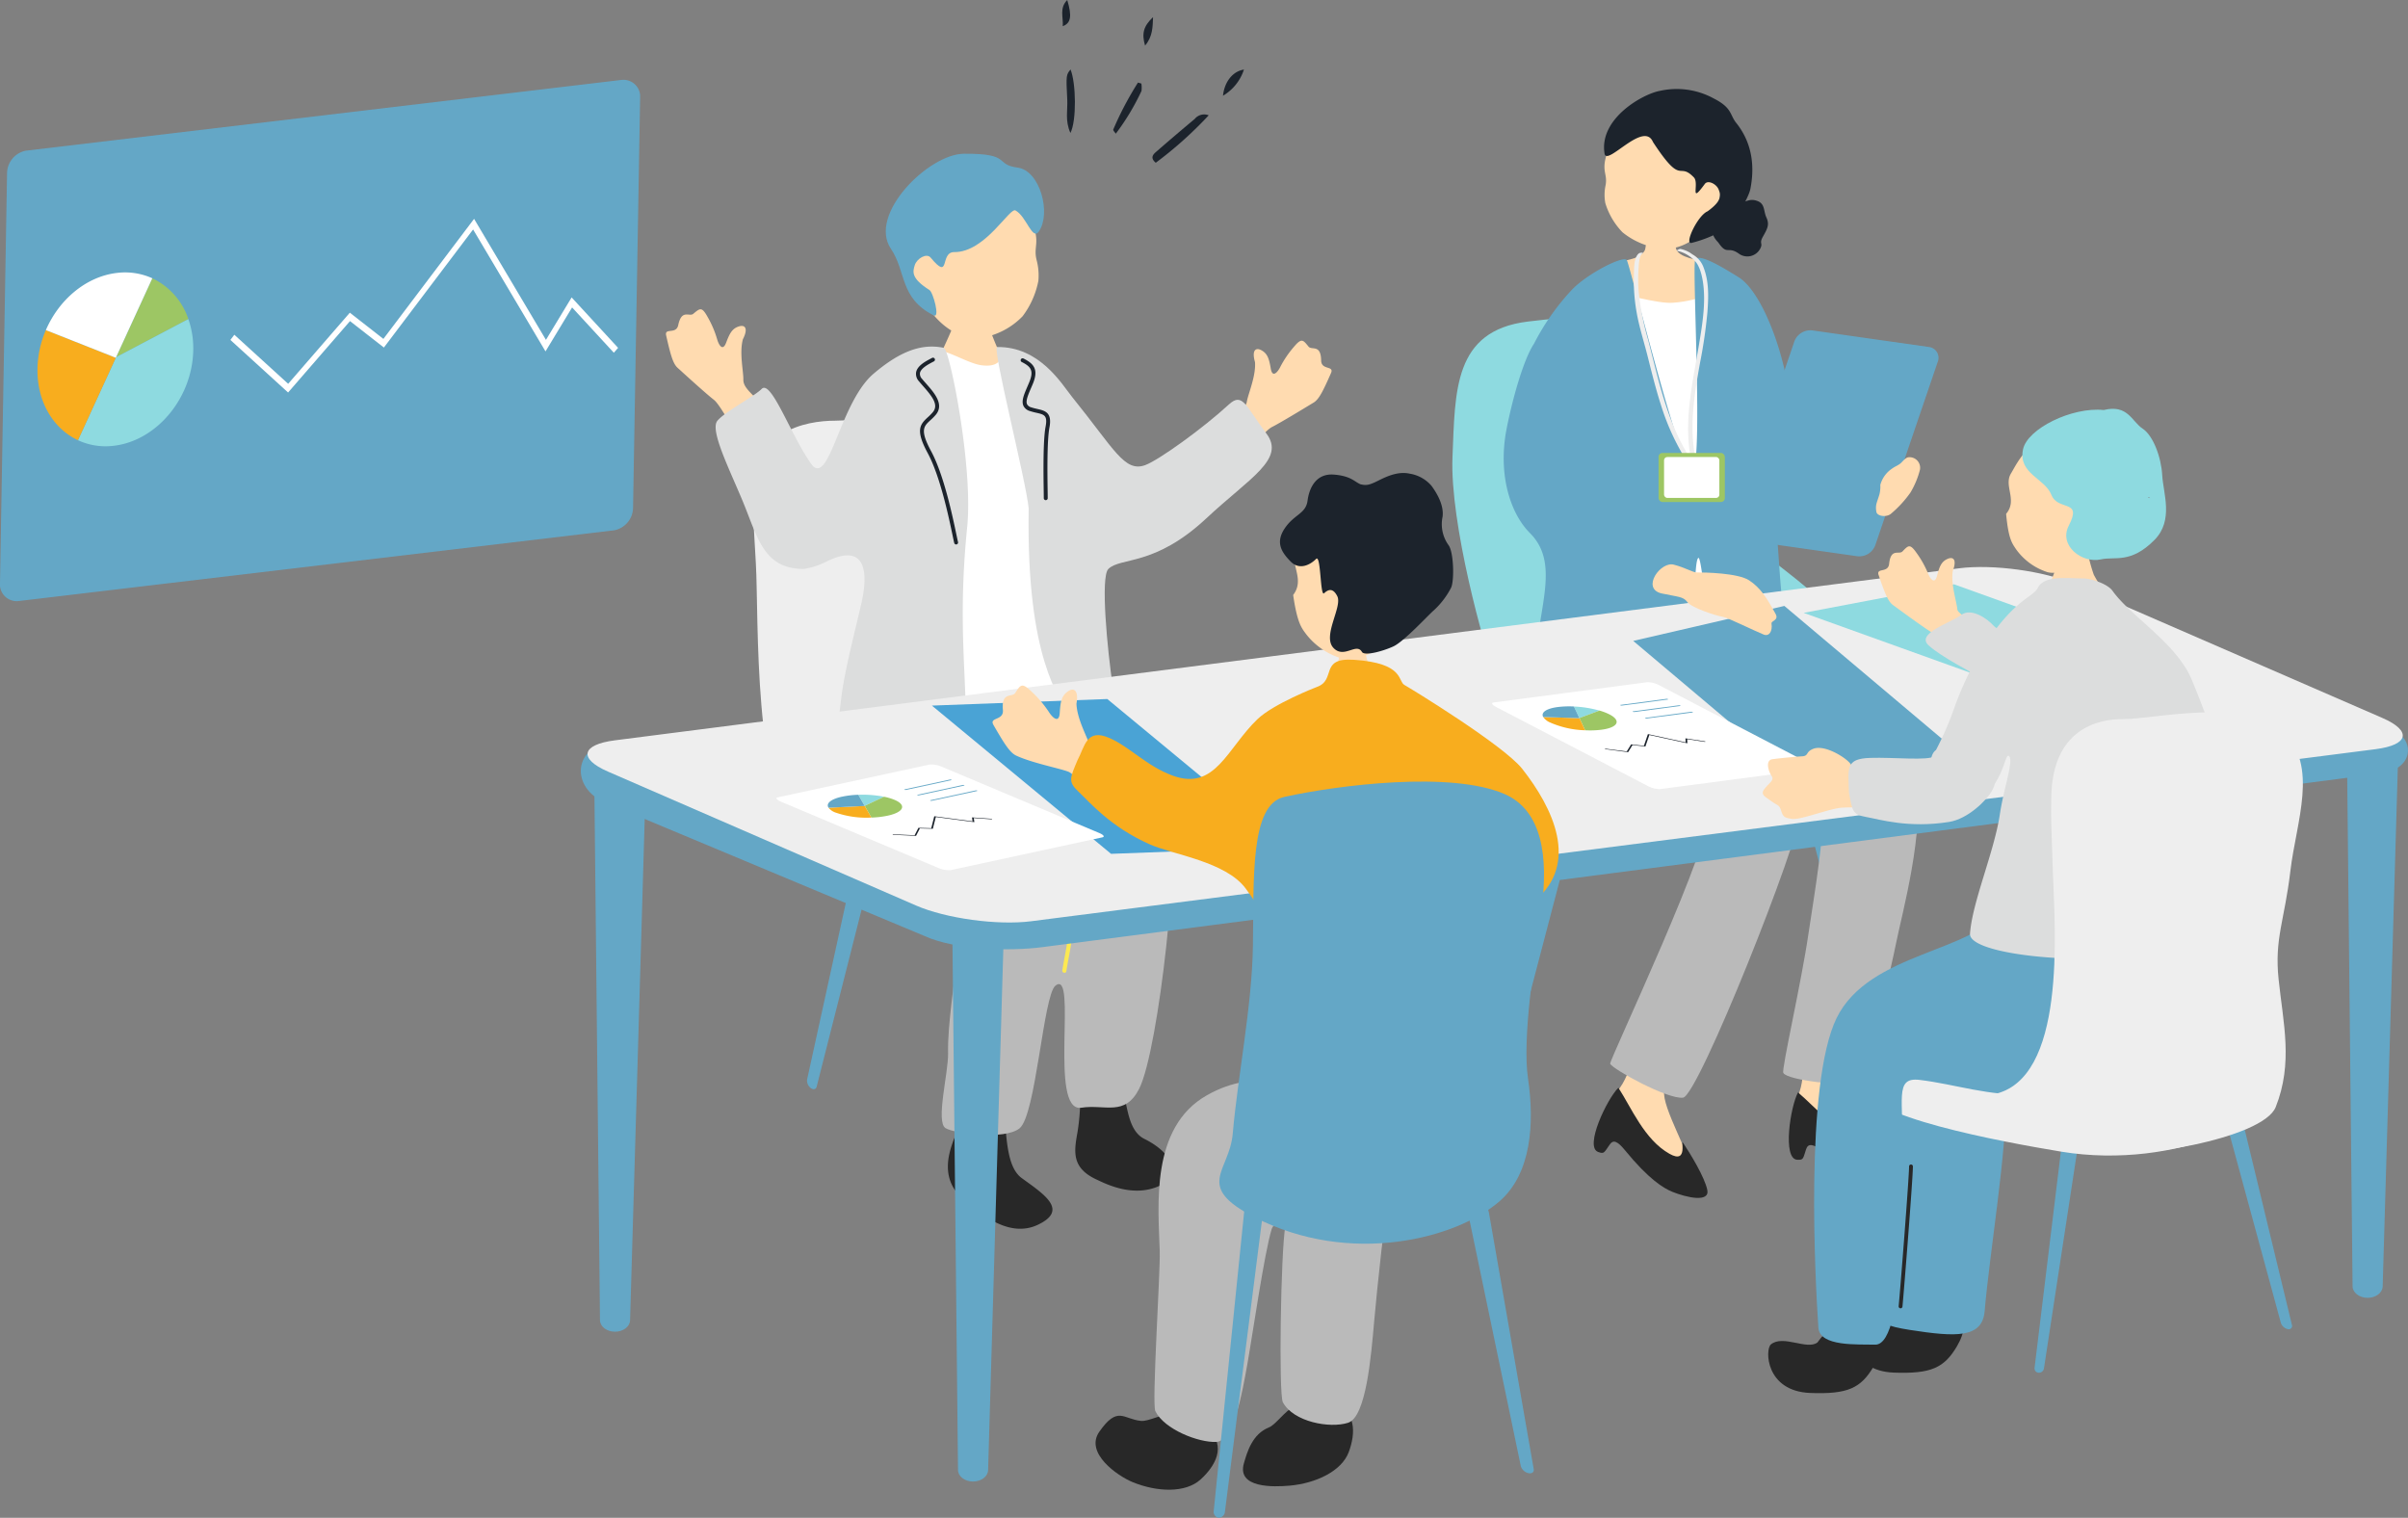
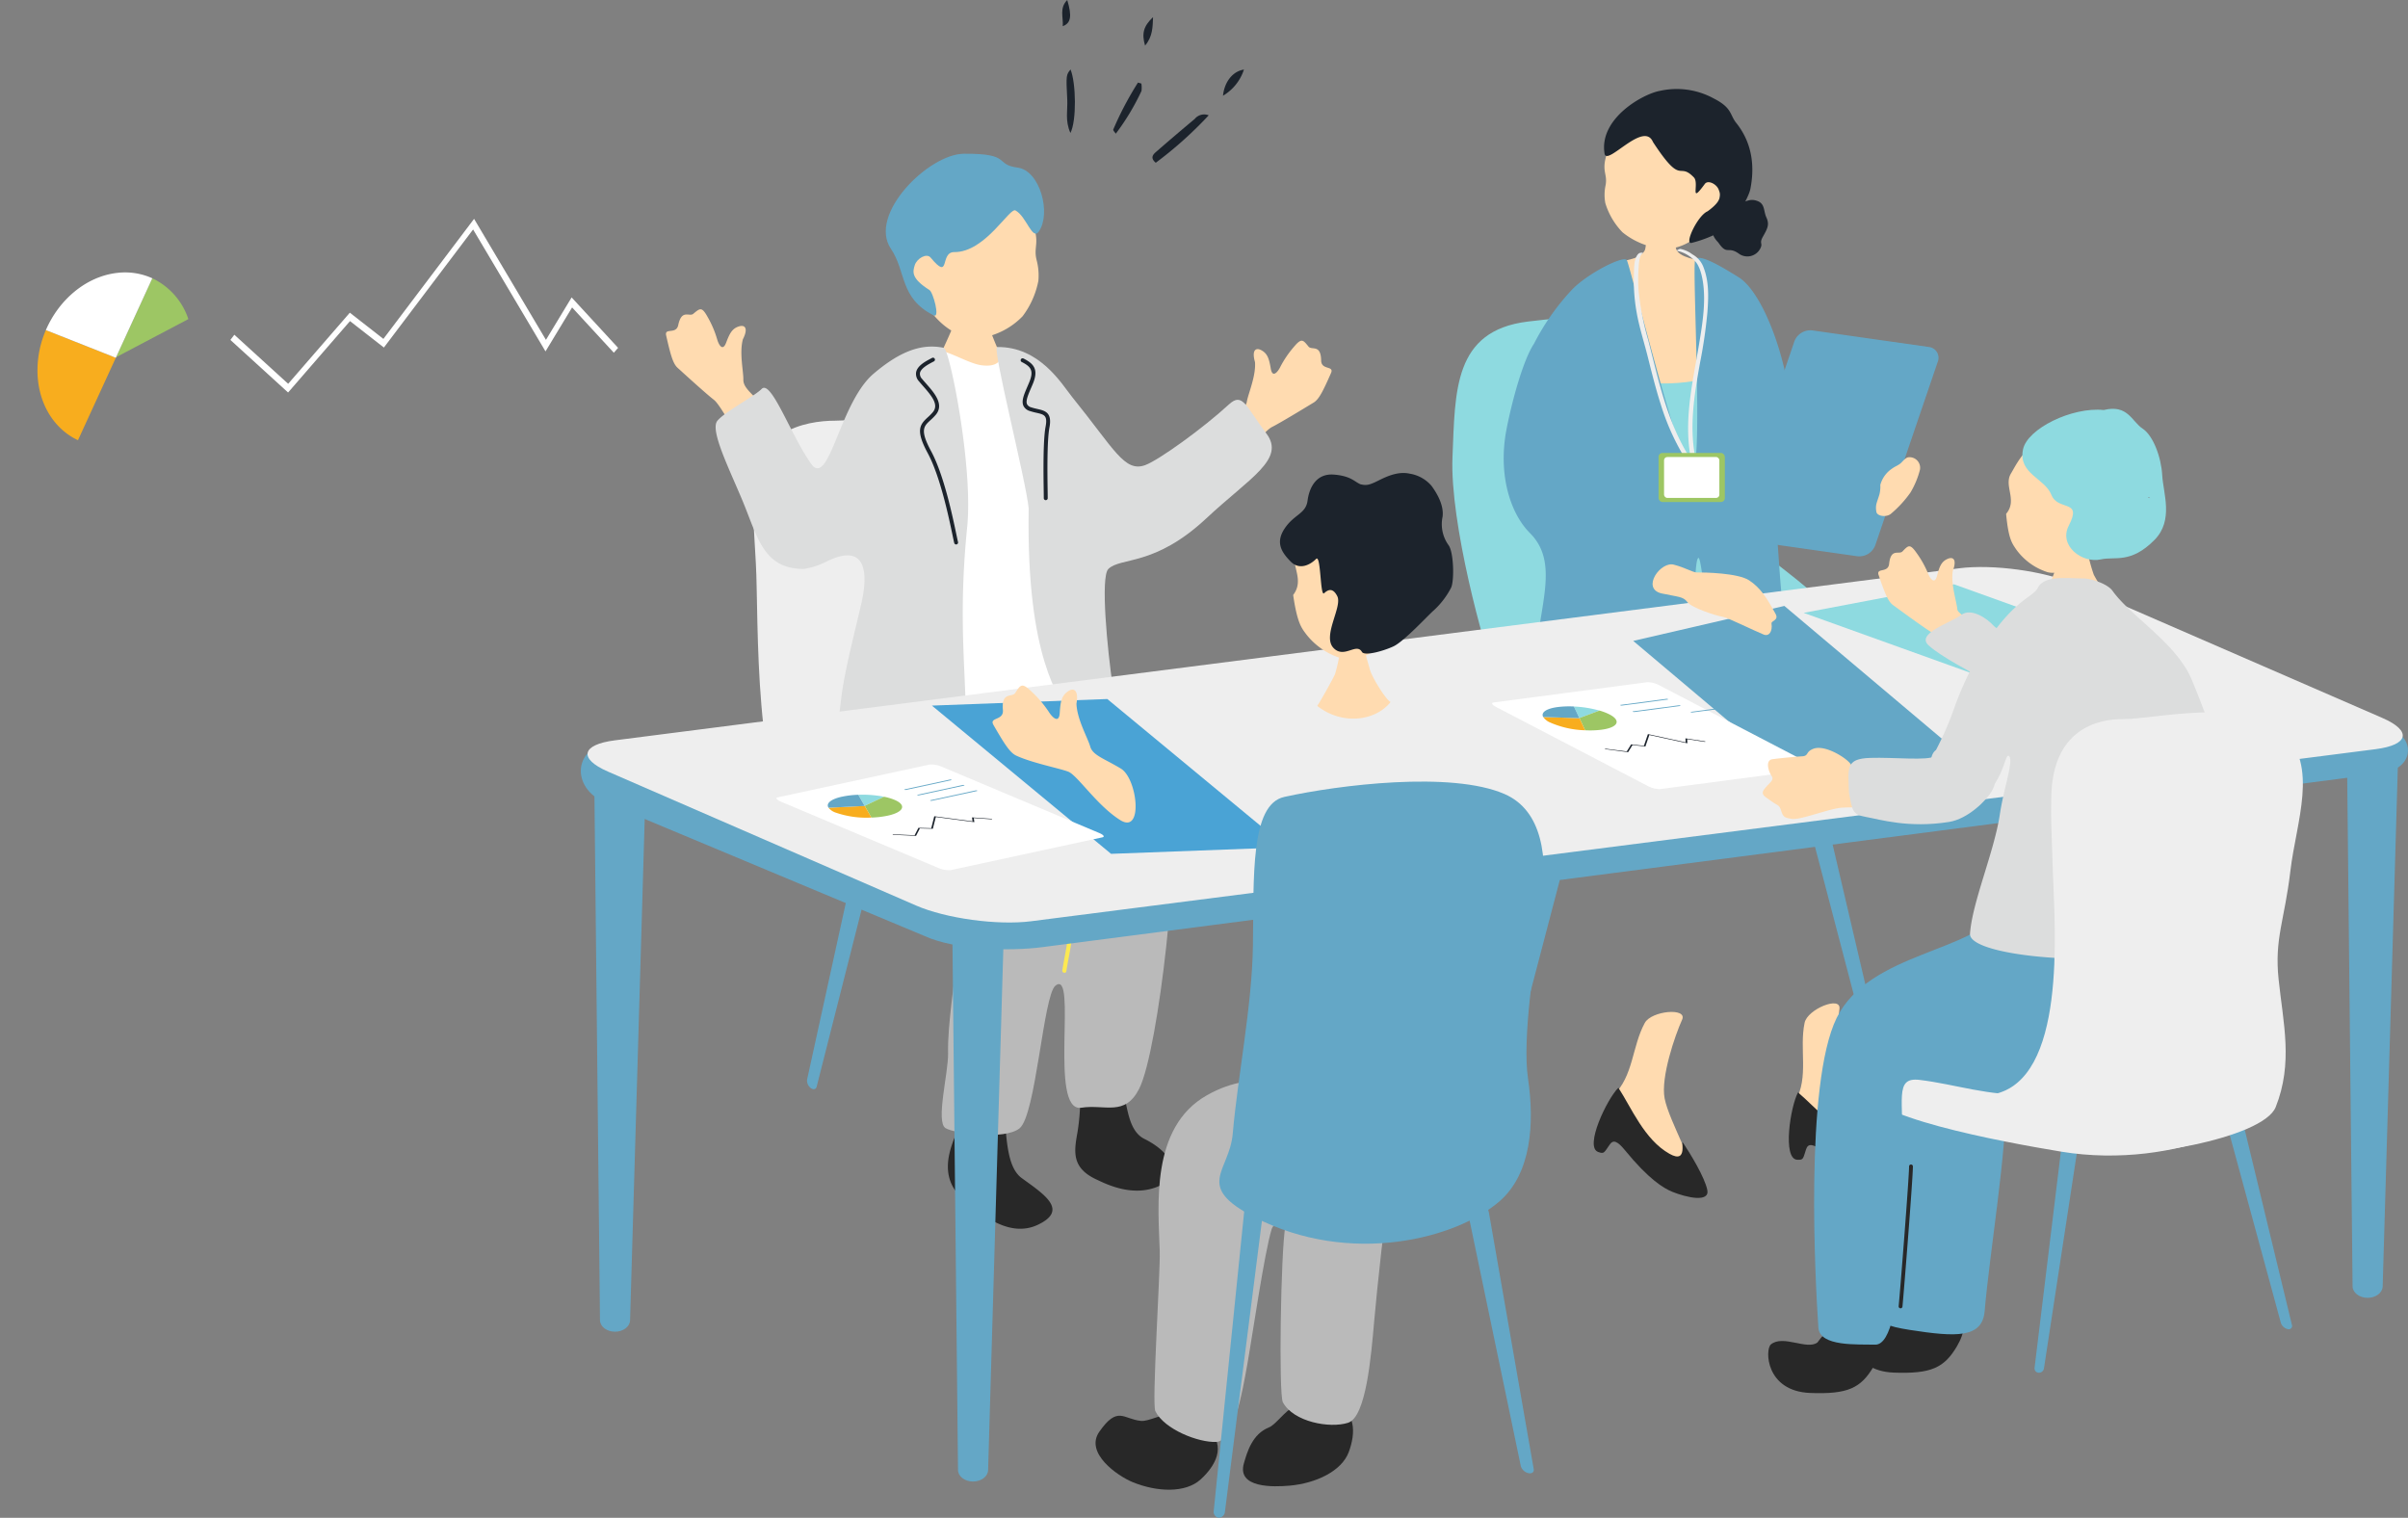
<svg xmlns="http://www.w3.org/2000/svg" width="480.921" height="303.134" viewBox="0 0 480.921 303.134">
  <rect x="0" y="0" width="480.921" height="303.134" fill="#808080" stroke="none" />
  <defs>
    <clipPath id="clip-path">
      <rect id="長方形_30846" data-name="長方形 30846" width="127.842" height="104.143" transform="translate(0 0)" fill="none" />
    </clipPath>
    <clipPath id="clip-path-2">
      <rect id="長方形_30851" data-name="長方形 30851" width="364.921" height="303.134" fill="none" />
    </clipPath>
  </defs>
  <g id="グループ_69930" data-name="グループ 69930" transform="translate(-910 -6000.448)">
    <g id="グループ_69768" data-name="グループ 69768" transform="translate(910 6016.377)">
      <g id="グループ_69767" data-name="グループ 69767" clip-path="url(#clip-path)">
-         <path id="パス_40170" data-name="パス 40170" d="M126.434,85.435a4.644,4.644,0,0,1-3.771,4.546L3.631,104.12A3.348,3.348,0,0,1,0,100.453L1.409,18.708A4.643,4.643,0,0,1,5.18,14.162L124.212.023a3.348,3.348,0,0,1,3.63,3.667Z" fill="#64a7c6" />
        <path id="パス_40171" data-name="パス 40171" d="M57.538,62.461,46.011,51.96l.791-1.033,10.75,9.794,12.314-14.2,6.705,5.235L94.682,27.78l14.353,24.169,5.129-8.476,9.281,10.071-.853.972-8.334-9.045-5.311,8.779L94.487,29.9,76.67,53.481,69.9,48.2Z" fill="#fff" />
        <path id="パス_40172" data-name="パス 40172" d="M30.421,39.648,23.184,55.413,37.62,47.8a13.864,13.864,0,0,0-7.2-8.153" fill="#9dc664" />
-         <path id="パス_40173" data-name="パス 40173" d="M37.619,47.8,23.183,55.413l-.051.113,1.049.415-1.049-.415L15.573,71.991a13.147,13.147,0,0,0,7.17,1.107c8.591-1.02,15.688-9.575,15.854-19.107a17.67,17.67,0,0,0-.978-6.19" fill="#8edae0" />
        <path id="パス_40174" data-name="パス 40174" d="M22.182,55.941l.857-.452L9.159,50a20.338,20.338,0,0,0-1.673,7.688c-.115,6.647,3.174,12.01,8.088,14.3l7.558-16.465-.093-.037Z" fill="#f8ad1e" />
        <path id="パス_40175" data-name="パス 40175" d="M23.338,38.579C17.171,39.311,11.774,43.926,9.159,50l13.88,5.49.093.037.052-.113,7.237-15.765a13.144,13.144,0,0,0-7.083-1.068" fill="#fff" />
      </g>
    </g>
    <g id="グループ_69774" data-name="グループ 69774" transform="translate(1026 6000.448)">
      <g id="グループ_69773" data-name="グループ 69773" clip-path="url(#clip-path-2)">
        <path id="パス_40229" data-name="パス 40229" d="M262.126,220.468a.74.74,0,0,1-.534.885l-.618.155a.737.737,0,0,1-.885-.53L241.2,148.956c-.392-1.5-.089-2.9.682-3.093l1.235-.309c.77-.193,1.694.9,2.046,2.41Z" fill="#64a7c6" />
        <path id="パス_40230" data-name="パス 40230" d="M179.893,227.075a.74.74,0,0,0,.533.885l.618.155a.738.738,0,0,0,.886-.53l18.886-72.022c.392-1.5.09-2.9-.681-3.093l-1.235-.309c-.77-.193-1.694.9-2.046,2.41Z" fill="#64a7c6" />
        <path id="パス_40231" data-name="パス 40231" d="M217.867,69.538c-8.061-4.764-9.267-7.725-28.764-5.313-14.839,1.835-14.465,13.86-15.015,27.051s6.324,38.092,8.522,43.588,6,15.859,14.243,19.707,11.487,4.374,22.48,4.924,28.581,2.2,36.276-1.649,11.542-18.138-2.749-32.978-24.474-16.3-23.779-26.837-4.618-24.1-11.214-28.493" fill="#8edae0" />
        <path id="パス_40232" data-name="パス 40232" d="M242.563,219.957c2.763-4.9.744-10.4,1.849-15.686.573-2.741,7.312-5.454,6.956-2.782-.464,3.478-.79,12.258,1.163,16.038,2.18,4.22,10.923,12.147,9.156,13.1-4.633,1.081-20.946-4.735-19.124-10.674" fill="#ffdbb0" />
        <path id="パス_40233" data-name="パス 40233" d="M243.094,218.174c3.637,3.076,7.94,8.424,13.544,9.689,4.382,1.01,1.128-3.582,2.045-2.828,1.991,1.636,6.025,5.259,7.283,7.543,1.3,2.357-3.559,2.683-6.59,2.393-1.833-.176-5.177-1.011-11.411-5.215-1.958-1.321-2.861-1.417-3.248-.249-.641,1.933-.5,2.186-1.8,2.112-2.961-.167-1.351-10.631.182-13.445" fill="#282828" />
        <path id="パス_40234" data-name="パス 40234" d="M206.2,218.795c4.058-3.9,3.707-9.744,6.288-14.489,1.338-2.46,8.573-3.118,7.462-.661-1.445,3.2-4.286,11.511-3.5,15.694.872,4.668,6.962,14.778,4.994,15.185-4.748-.3-18.695-10.566-15.24-15.729" fill="#ffdbb0" />
        <path id="パス_40235" data-name="パス 40235" d="M207.221,217.241c2.6,3.993,5.178,10.352,10.18,13.179,3.9,2.228,2.112-3.106,2.773-2.121,1.436,2.141,4.255,6.773,4.8,9.321.565,2.633-4.182,1.546-7,.4-1.705-.7-4.668-2.459-9.426-8.28-1.495-1.829-2.333-2.18-3.039-1.174-1.171,1.667-1.108,1.949-2.337,1.5-2.788-1.013,1.768-10.57,4.046-12.822" fill="#282828" />
-         <path id="パス_40236" data-name="パス 40236" d="M201.9,113.9c-.222.387-11.034,13.44-4.406,27.994,5.294,11.622,26.5,16.594,27.676,19.84,1.736,4.807-19.88,50.165-19.594,50.725.571,1.119,11.475,7.145,14.563,6.762s23.531-52.045,23.3-56.654c-.211-4.273-9.512-18.91-7.877-19.811,2.131-1.176,11.056,12.6,12.143,16.179,1.377,4.531-1.554,20.835-2.521,27.524-1.4,9.707-5.418,27.107-5.025,27.821.837,1.518,12.367,2.677,14.563,2.08,1.828-.5,7.038-23.329,7.981-28.094,1.058-5.337,5.914-22.967,3.863-32.446-1.024-4.735-18.71-25.967-21.945-30.611-6.36-9.132-10.582-12.844-11.062-13.265C232.6,111.1,201.9,113.9,201.9,113.9" fill="#bababa" />
        <path id="パス_40237" data-name="パス 40237" d="M218.349,44.024c-.353,0-4.98.331-5.421.29-.176.745.035,4.9-.48,5.77-1.178,1.995-4.381,1.67-5.871,2.7-1.6,1.1-3.354,3.334-3.174,5.183.026,2.569.23,12.028.334,12.9.694,5.779,11.344,5.784,13.716,5.7,8.939-.308,15.181-3,15.412-11.482-.463-3.544-3.066-8.685-7.381-12.23-1.121-.92-5.1-1-6.461-2.629-.865-1.038-.674-5.7-.674-6.2" fill="#ffdbb0" />
-         <path id="パス_40238" data-name="パス 40238" d="M205.783,58.471c2.7.155,9.173,2.226,12.333,1.995s4.457-.834,7.616-1.45,4.177,3,4.254,7.621-1,18.648-.694,23.888,11.745,38.215,4.964,38.291-33.043,4.731-33.12-1.972.717-67.063,4.647-68.373" fill="#fff" />
        <path id="パス_40239" data-name="パス 40239" d="M241.058,126.844c-1.4-5.025-1.8-16.656-2.086-18.68-1.318-9.256,18.152-3.067,17.622-9.58-.689-8.474-14.172-11.228-15.212-19.354-1.2-9.359-5.493-20.8-10.049-23.8-3.4-2.109-8.093-4.965-8.774-3.537-.665,1.4,1.681,41.99-.636,42.156s-12.362-41.1-13.024-42.1-8.1,2.8-11.1,6.067a47.336,47.336,0,0,0-7.436,10.637c-2.176,3.264-4.433,11.589-5.5,17.163-1.69,8.8.694,16.644,4.681,20.631,5.957,5.956,1.841,14.414,1.051,25.7-.484,6.9,18.677,5.74,27,6.665,5.854.65,4.152-26.572,5.6-27.386.9-.508,2.612,25.251,5.259,25.391,9.416.495,16.686,4.715,12.6-9.975" fill="#64a7c6" />
        <path id="パス_40240" data-name="パス 40240" d="M216.963,139.165c-.479,0-1.044-.03-1.717-.089-.569-.051-1.468-.092-2.582-.143-2.5-.113-6.269-.286-9.744-.744-.533-.07-1.075-.137-1.621-.205-4.859-.6-9.885-1.227-10.878-4.142a.4.4,0,1,1,.755-.258c.833,2.442,5.821,3.061,10.221,3.607.548.068,1.093.135,1.627.206,3.441.454,7.193.625,9.676.738,1.129.051,2.04.093,2.617.145,3.223.288,3.538-.149,4.168-1.017.076-.1.154-.212.24-.325.545-.712,1.176-4.1,1.688-9.047a.4.4,0,1,1,.795.082c-.384,3.71-1.015,8.361-1.848,9.451l-.228.309c-.662.912-1.149,1.432-3.169,1.432" fill="#4aa3d5" />
        <path id="パス_40241" data-name="パス 40241" d="M236.607,138.183a40.338,40.338,0,0,1-5.141-.55c-.82-.12-1.624-.238-2.358-.327-2.666-.325-2.825-2.822-2.931-4.474-.02-.305-.038-.59-.07-.836a.4.4,0,0,1,.793-.1c.034.262.053.563.074.888.127,1.976.371,3.5,2.231,3.732.739.09,1.55.209,2.376.329a26,26,0,0,0,5.88.488.4.4,0,1,1,.121.79,6.453,6.453,0,0,1-.975.063" fill="#4aa3d5" />
        <path id="パス_40242" data-name="パス 40242" d="M216.344,84.757a.4.4,0,0,1-.35-.219c-.432-.854-3.931-6.72-6.486-11-1.3-2.186-2.38-3.988-2.713-4.565-1.1-1.9-.392-3.209.36-4.6a14.424,14.424,0,0,0,.656-1.317,1.129,1.129,0,0,0,.058-.92c-.31-.7-1.6-1.149-2.96-1.625-.363-.127-.733-.257-1.1-.4a1.756,1.756,0,0,1-1.138-1.124c-.441-1.416.942-3.414,1.856-4.738.13-.187.245-.353.336-.493a.4.4,0,0,1,.669.437c-.1.145-.214.317-.348.511-.725,1.05-2.074,3-1.75,4.047a.989.989,0,0,0,.658.613c.36.135.724.263,1.081.388,1.6.558,2.976,1.04,3.427,2.056a1.9,1.9,0,0,1-.052,1.551,15,15,0,0,1-.691,1.39c-.724,1.337-1.247,2.3-.371,3.817.333.576,1.406,2.371,2.708,4.554,2.561,4.293,6.068,10.173,6.513,11.05a.4.4,0,0,1-.176.538.416.416,0,0,1-.187.043" fill="#64a7c6" />
        <path id="パス_40243" data-name="パス 40243" d="M224.989,86.179a.4.4,0,0,0,.266-.316c.148-.945,1.67-7.6,2.781-12.465.568-2.482,1.036-4.526,1.176-5.177.461-2.149-.617-3.176-1.759-4.263a14.7,14.7,0,0,1-1.03-1.052,1.134,1.134,0,0,1-.339-.856c.08-.761,1.167-1.586,2.316-2.458.306-.234.619-.471.924-.716a1.757,1.757,0,0,0,.738-1.419c-.017-1.483-1.948-2.959-3.226-3.936-.181-.138-.342-.261-.471-.365a.4.4,0,1,0-.5.622c.134.108.3.235.488.378,1.013.775,2.9,2.216,2.911,3.31a.983.983,0,0,1-.436.786c-.3.241-.608.474-.91.7-1.347,1.023-2.51,1.907-2.627,3.011a1.905,1.905,0,0,0,.527,1.46,15.342,15.342,0,0,0,1.086,1.111c1.1,1.048,1.9,1.805,1.529,3.516-.14.65-.607,2.689-1.173,5.167-1.114,4.873-2.64,11.547-2.793,12.519a.4.4,0,0,0,.524.44" fill="#64a7c6" />
        <path id="パス_40244" data-name="パス 40244" d="M211.342,50.583c-1.033.8-.967,2.856-1.016,4.016a36.41,36.41,0,0,0,.545,7.828c.523,2.963,1.477,5.868,2.207,8.787.809,3.23,1.614,6.465,2.634,9.636a47.045,47.045,0,0,0,4.659,10.422c.143.231.963-.1.878-.235-4.356-7.034-6.025-15.2-8.063-23.1a52.9,52.9,0,0,1-1.926-9.9,30.8,30.8,0,0,1,0-4.566c.061-.737.086-2.312.762-2.834.358-.275-.511-.178-.678-.049" fill="#eee" />
        <path id="パス_40245" data-name="パス 40245" d="M219.055,50.117a6.762,6.762,0,0,1,3.308,1.861c1.1,1.026,1.55,3.022,1.76,4.452.588,4.012-.133,8.349-.787,12.308-1.3,7.847-3.262,15.739-1.465,23.678.054.239.935.021.877-.235-1.5-6.627-.381-13.289.807-19.867a97.03,97.03,0,0,0,1.45-10.033c.224-3.015.329-6.083-.8-8.939A4.851,4.851,0,0,0,222,50.8a5.91,5.91,0,0,0-2.394-1.089c-.224-.012-1.011.385-.555.41" fill="#eee" />
        <rect id="長方形_30849" data-name="長方形 30849" width="13.239" height="9.793" rx="0.772" transform="translate(215.245 90.464)" fill="#9dc664" />
        <rect id="長方形_30850" data-name="長方形 30850" width="11.044" height="8.169" rx="0.644" transform="translate(216.342 91.276)" fill="#fff" />
        <path id="パス_40246" data-name="パス 40246" d="M227.175,48.43c1.845,2.715,1.864.544,4.26,2.338a2.9,2.9,0,0,0,4.053-1c.746-1.326-.292-.964.653-2.606s1.246-2.4.638-3.735-.239-2.734-1.835-3.3-2.115.305-3.035.088-1.95-.892-2.978.833-2.579,1.917-2.6,3.082-1.129,2.285.843,4.3" fill="#1c232c" />
        <path id="パス_40247" data-name="パス 40247" d="M225.411,44.531c-2.608,3.724-6.3,5.376-9.272,5.143a14.993,14.993,0,0,1-8.083-3.27,14.377,14.377,0,0,1-3.446-5.844,9.083,9.083,0,0,1,.042-3.5c.551-2.751-1.377-2.856,1.036-8.31.733-1.656,5.045-9.18,13.081-8.989,7.065.169,12.1,16.979,6.642,24.774" fill="#ffdbb0" />
        <path id="パス_40248" data-name="パス 40248" d="M214.13,28.362c-1.848-4.374-9.238,4.955-9.671,2.312-1.151-7.032,7.724-11.942,11.046-12.526a15.415,15.415,0,0,1,10.769,1.52c3.7,1.882,3.176,3.254,4.476,4.874,3.348,4.169,3.659,8.942,2.842,13.145-.374,1.924-3.074,6.433-5.447,8.3a25.045,25.045,0,0,1-6.313,2.525c-1.527.366,1.193-5.464,3.205-6.312,2.994-2.176,2.622-3.257,2.208-4.347s-2.129-1.982-2.765-1.113c-3.164,4.323-1.02-.112-2.185-1.315-3.166-3.267-2.255,1.984-8.165-7.064" fill="#1c232c" />
        <path id="パス_40249" data-name="パス 40249" d="M258.523,108.907a3.417,3.417,0,0,1-3.566,2.189L231.7,107.785a2.174,2.174,0,0,1-1.815-2.956l12.485-36.657a3.417,3.417,0,0,1,3.566-2.189l23.257,3.311a2.174,2.174,0,0,1,1.814,2.956Z" fill="#64a7c6" />
        <path id="パス_40250" data-name="パス 40250" d="M263.6,92.519c.338-.279.972-1.181,1.612-1.2a2.113,2.113,0,0,1,2.239,2.49,17.3,17.3,0,0,1-1.9,4.563,22.265,22.265,0,0,1-3.957,4.287c-.966.71-2.7.409-2.846-.422-.249-1.377.1-1.83.594-3.445a6.268,6.268,0,0,0,.189-1.943,5.771,5.771,0,0,1,1.86-2.9c1.215-.949,1.505-.846,2.2-1.424" fill="#ffdbb0" />
        <path id="パス_40251" data-name="パス 40251" d="M45.195,215.59a1.874,1.874,0,0,0,.721,1.708c.518.393,1.049.279,1.186-.264L58.64,171.553c.409-1.613,0-3.522-.92-4.221s-1.97.109-2.332,1.758Z" fill="#64a7c6" />
        <path id="パス_40252" data-name="パス 40252" d="M34.361,98.67c0-12.491,10.228-14.653,16.546-14.653s28.278-4.323,36.7,1.922,3.309,16.574,2.1,25.7-3.509,12.45-2.406,19.937c1.2,8.167,31.9,28.175,27.986,36.342-1.342,2.8,4.33,9.236-18.5,12.485C78.258,183.044,64.95,184.161,44,167.363c-9.688-7.769-8.437-44.432-9.038-54.761s-.6-9.608-.6-13.932" fill="#eee" />
        <path id="パス_40253" data-name="パス 40253" d="M129.089,93.876c3.88-3.047,7.376-7.805,8.959-8.6s5.7-3.286,8.329-4.887c1.07-.651,1.906-2.386,3.45-5.88.682-1.545-1.934-.52-1.967-2.5-.056-3.34-1.878-1.995-2.518-2.783-1.108-1.363-1.385-1.772-2.906.027a20.35,20.35,0,0,0-2.766,4.083c-.487.962-1.538,2.229-1.872.286s-.637-2.99-1.85-3.659-1.967.058-1.3,2.359c.2,2.834-1.358,6.285-1.63,7.894s-2.3,2.422-5.042,4.516-2.765,12.2,1.115,9.149" fill="#ffdbb0" />
        <path id="パス_40254" data-name="パス 40254" d="M108.116,217.222c1.091,3.5,1.092,8.579,4.452,10.243,5.454,2.7,7.788,7.16,3.022,9.359-5.273,2.432-10.725-.38-12.6-1.254-4.9-2.275-4.525-5.414-3.826-9.267a41.1,41.1,0,0,0,.518-8.754c.043-3.28,7.714-4.411,8.439-.327" fill="#282828" />
        <path id="パス_40255" data-name="パス 40255" d="M86.771,216.462a26.865,26.865,0,0,0-1.882,9.626c.4,4.277,1.021,7.643,3.209,9.229,4.531,3.286,9.331,6.372,3.178,9.293s-12.215-3.034-14.161-4.492c-5.07-3.8-4.175-8.74-2.439-12.993,2.017-5.159,1.1-7.751,1.357-12.172.381-6.481,13.249-5.707,10.738,1.509" fill="#282828" />
        <path id="パス_40256" data-name="パス 40256" d="M98.906,143.282c5.319,8.9,13.641,11.076,18.6,19.787,2.476,4.346-2.035,46.613-6,54.389-2.855,5.6-6.793,3.037-11.555,3.775-6.618,1.025-.637-27.975-5.163-24.379-2.427,1.928-3.883,25.921-7.183,28.51-3.013,2.363-12.955,1.049-14.766-.057-2.009-1.229.587-11.1.51-14.933-.243-12.106,5.819-30.413-2.7-34.125-8.64-3.765-13.161-7.684-17.218-17.967-3.089-7.833-1.007-14.171,3.923-21.642,2.643-3.753,24.929-6.756,35.251-5.166,7.981,1.23,5.764,10.153,6.295,11.808" fill="#bababa" />
        <path id="パス_40257" data-name="パス 40257" d="M96.39,194.23a.536.536,0,0,0,.116.044A.36.36,0,0,0,96.96,194c.071-.453.2-1.171.353-2.05a110.654,110.654,0,0,0,1.608-11.357c.031-.779.112-1.676.2-2.639.323-3.633.723-8.155-.939-11.288C96.027,162.609,89.7,161,86.3,160.139a.363.363,0,0,0-.464.263.42.42,0,0,0,.326.463c3.26.828,9.331,2.371,11.3,6.082,1.555,2.931,1.164,7.334.851,10.871-.087.977-.167,1.883-.2,2.673a110.313,110.313,0,0,1-1.6,11.265c-.157.886-.284,1.607-.356,2.063a.409.409,0,0,0,.224.411" fill="#fce952" />
        <path id="パス_40258" data-name="パス 40258" d="M75.439,60.837c.3.008,4.22.418,4.6.391.129.678,1.813,4.888,2.115,5.74a57.635,57.635,0,0,0,5.051,10.1c-4.452,3.844-16.784,5.257-19.6,1.584.8-.39,6.629-12.68,7.01-14.3.282-1.186.816-3.066.829-3.515" fill="#ffdbb0" />
        <path id="パス_40259" data-name="パス 40259" d="M86.67,70.65c-3.691-1.526-1.151,2.99-6.643,2.3-2.563-.321-6.979-3.1-8.455-2.814-7.042,1.378-13.93,8.586-13.961,16.052-.392.155,3.553,7.937,1.6,18.936.146.924.729,29.756-.415,34.523s7.686,3.055,10.592,3.01,24.075-2.888,27.239-3.132a4.742,4.742,0,0,0,4.5-4.008c.947-5.674.71-11.729-1.3-22.833C97.093,97.705,91.051,72.906,86.67,70.65" fill="#fff" />
        <path id="パス_40260" data-name="パス 40260" d="M105.356,113.633c2.468-2.42,9.216-.432,19.57-10.112,8.662-8.1,15.87-11.81,12-16.934-4.114-5.449-4.728-8.358-7.507-5.8-5.2,4.787-13.924,11.06-16.66,12.09-4.165,1.567-6.219-3.195-14.6-13.548C96.1,76.782,91.688,69.191,83.151,69.308c-1.072.014,5.75,26.59,6.294,32.216-.5,30.5,6.333,37.568,7.977,41.472,2.7,3.758,7.239,8.789,9.785,8.656,1.251-.065.781-2.731-.987-14.7-1.026-6.945-2.484-21.726-.864-23.314" fill="#dcdddd" />
        <path id="パス_40261" data-name="パス 40261" d="M92.857,99.889a.391.391,0,0,0,.391-.392c0-.334-.007-.872-.017-1.552-.046-3.215-.143-9.9.365-12.593.566-2.99-.888-3.324-2.428-3.676-.38-.088-.788-.181-1.209-.321a1.286,1.286,0,0,1-.841-.628c-.3-.665.21-1.853.8-3.23.121-.278.244-.567.368-.863,1.173-2.838.2-3.994-1.875-5.032a.391.391,0,1,0-.35.7c1.816.91,2.463,1.707,1.5,4.033-.122.294-.244.578-.362.854-.692,1.609-1.237,2.88-.8,3.86a2.019,2.019,0,0,0,1.31,1.05,12.941,12.941,0,0,0,1.282.34c1.552.356,2.26.518,1.833,2.77-.524,2.766-.426,9.507-.378,12.748.008.675.016,1.21.016,1.541a.392.392,0,0,0,.392.392" fill="#1c232c" />
        <path id="パス_40262" data-name="パス 40262" d="M69.721,61.963c3.07,4.227,7.116,5.957,10.234,5.513a14.769,14.769,0,0,0,8.272-4.309A17.157,17.157,0,0,0,91.38,56.1a11.946,11.946,0,0,0-.339-4.116c-.814-3.2,1.216-3.437-1.793-9.709-.913-1.9-2.08-6.134-10.561-5.446-7.455.6-22.088,12.323-8.966,25.136" fill="#ffdbb0" />
        <path id="パス_40263" data-name="パス 40263" d="M86.851,42.055c2.174,1.216,3.319,6.056,4.622,4.184,2.51-3.6.274-12.188-4.259-12.768-4.662-.6-1.036-2.852-10.719-2.765-7.061.063-19.212,12.138-14.557,18.994,3.08,4.536,1.7,9.871,8.563,13.293,1.28.638-.127-4.642-.885-5.078-3.686-2.337-3.329-3.637-2.923-4.951s2.358-2.492,3.172-1.516c4.045,4.852,1.741-1.132,4.719-1.1,6.25.068,11.153-9.168,12.267-8.294" fill="#64a7c6" />
        <path id="パス_40264" data-name="パス 40264" d="M33.708,89.982c-3.227-3.731-5.752-9.069-7.154-10.153s-4.967-4.312-7.244-6.385c-.926-.844-1.416-2.706-2.265-6.431-.375-1.646,2-.141,2.408-2.082.692-3.267,2.224-1.6,3-2.251,1.347-1.126,1.7-1.475,2.847.581A20.323,20.323,0,0,1,27.239,67.8c.3,1.038,1.085,2.481,1.784.638s1.195-2.813,2.514-3.239,1.919.432.828,2.564c-.732,2.744.134,6.429.095,8.06s1.8,2.816,4.088,5.394.387,12.5-2.84,8.769" fill="#ffdbb0" />
        <path id="パス_40265" data-name="パス 40265" d="M72.5,69.473c-4.8-1.022-9.192,1.1-13.855,5.015-6.8,5.544-8.846,22.1-12.35,18.53-4.048-5.324-8.078-16.936-10.085-15.43C34.65,79.2,28.877,82.13,27.28,84.031c-1.53,1.82,2.249,9.357,4.968,15.858,3.076,7.354,4.163,13.737,12.266,13.738a14.721,14.721,0,0,0,4.362-1.381c8.068-4.088,8.572,1.984,7.173,8.184-1.146,5.079-3.439,13.7-4.065,19.221-.643,5.677-1.634,11.737-1.089,15.7.668,4.857,25.816,3.441,25.914-6.608.584-12.4-1.718-22.907.357-43.512,1.216-12.066-3.523-35.516-4.661-35.758" fill="#dcdddd" />
        <path id="パス_40266" data-name="パス 40266" d="M74.949,108.74a.439.439,0,0,0,.1-.011.392.392,0,0,0,.285-.475c-.073-.292-.184-.823-.332-1.533-.744-3.553-2.486-11.874-5.035-16.6-2.284-4.232-1.483-4.97-.156-6.19a11.322,11.322,0,0,0,1.089-1.1c1.724-2.069-.307-4.374-1.94-6.224-.284-.321-.561-.636-.813-.941a1.421,1.421,0,0,1-.411-1.187c.188-.938,1.668-1.719,2.553-2.185l.229-.12a.392.392,0,0,0-.369-.692l-.225.12c-1.072.564-2.695,1.42-2.956,2.723a2.175,2.175,0,0,0,.576,1.84c.256.31.539.632.829.96,1.886,2.138,3.128,3.762,1.925,5.2a10.685,10.685,0,0,1-1.017,1.03c-1.6,1.469-2.452,2.6,0,7.137,2.495,4.624,4.22,12.867,4.957,16.387.151.723.265,1.265.339,1.561a.392.392,0,0,0,.38.3" fill="#1c232c" />
        <path id="パス_40267" data-name="パス 40267" d="M81.344,293.615c-.037,1.272-1.392,2.282-3.027,2.274s-2.971-1.03-2.984-2.3L74.207,186.855c-.039-3.785,2.283-6.926,5.19-6.912s5.171,3.176,5.06,6.961Z" fill="#64a7c6" />
        <path id="パス_40268" data-name="パス 40268" d="M9.837,263.693c-.037,1.272-1.393,2.282-3.027,2.273s-2.971-1.029-2.984-2.3L2.7,156.932c-.039-3.784,2.284-6.925,5.19-6.911s5.171,3.176,5.06,6.961Z" fill="#64a7c6" />
        <path id="パス_40269" data-name="パス 40269" d="M359.863,256.928c-.037,1.272-1.392,2.282-3.027,2.274s-2.971-1.03-2.984-2.3l-1.126-106.731c-.039-3.785,2.283-6.926,5.19-6.912s5.171,3.176,5.06,6.961Z" fill="#64a7c6" />
        <path id="パス_40270" data-name="パス 40270" d="M362.8,146.457c3.09,1.4,3.449,7.124-3.371,8.017L92.277,189.15c-6.82.893-17.578.549-23.6-2.2L4.911,160.287c-6.988-2.806-6.83-11.675,2.493-12.352l267.045-33.018c6.82-.893,17.325.629,23.344,3.383Z" fill="#64a7c6" />
        <path id="パス_40271" data-name="パス 40271" d="M359.8,143.386c5.929,2.578,5.315,5.386-1.365,6.241L89.906,183.993c-6.68.854-17-.555-22.925-3.133L5.418,154.1c-5.929-2.577-5.315-5.385,1.365-6.24l268.532-34.366c6.68-.855,17,.554,22.925,3.132Z" fill="#eee" />
        <path id="パス_40272" data-name="パス 40272" d="M275.312,150.476l-30.187,6.984L210.183,128l30.186-6.984Z" fill="#64a7c6" />
        <path id="パス_40273" data-name="パス 40273" d="M237.8,124.53c-.084-.567,1.524-.638.818-1.922-1.861-3.389-3.048-5.21-5.27-6.695s-8.966-1.6-10.5-1.585c-.709.007-2.314-.968-4.435-1.519-2.665-.914-6.724,4.711-2.6,5.7,3.365.732,4.322.594,5.174,1.725s5.515,2.7,7.141,2.968c.924.152,6.225,2.768,8.12,3.533,1.041.421,1.792-.6,1.553-2.207" fill="#ffdbb0" />
        <path id="パス_40274" data-name="パス 40274" d="M309.411,129.332l-30.022,5.705L244.224,122.4l30.022-5.705Z" fill="#8edae0" />
        <path id="パス_40275" data-name="パス 40275" d="M245.676,152.641c.834.435,1.086.847.562.916L215.5,157.608a5.35,5.35,0,0,1-2.472-.664l-30.193-15.73c-.833-.434-1.087-.846-.561-.916l30.741-4.051a5.368,5.368,0,0,1,2.471.664Z" fill="#fff" />
        <path id="パス_40276" data-name="パス 40276" d="M209.166,150.218l-4.629-.6.037-.1,4.317.558.876-1.412,2.553.277.8-2.326,7.539,1.64-.045-.795,3.986.613-.063.1-3.579-.549.046.823-7.6-1.653-.784,2.289-2.576-.28Z" fill="#1c232c" />
        <path id="パス_40277" data-name="パス 40277" d="M198.34,141.1l1.089,2.316,4.011-1.5a22.559,22.559,0,0,0-5.1-.814" fill="#8edae0" />
        <path id="パス_40278" data-name="パス 40278" d="M203.441,141.912l-4.011,1.5.008.016.542.018-.542-.018,1.137,2.42a18.54,18.54,0,0,0,3.261-.107c3.3-.435,4.021-1.8,1.616-3.055a11.177,11.177,0,0,0-2.011-.776" fill="#9dc664" />
        <path id="パス_40279" data-name="パス 40279" d="M199.151,143.518l.238-.089-7.18-.232a3.071,3.071,0,0,0,1.3,1.064,18.7,18.7,0,0,0,7.065,1.589l-1.138-2.42h-.048Z" fill="#f8ad1e" />
        <path id="パス_40280" data-name="パス 40280" d="M195.126,141.206c-2.367.312-3.408,1.105-2.917,1.991l7.18.232h.048l-.008-.016L198.34,141.1a18.385,18.385,0,0,0-3.214.108" fill="#64a7c6" />
        <path id="パス_40281" data-name="パス 40281" d="M217.057,139.712l-9.107,1.2a.627.627,0,0,1-.317-.045c-.074-.039-.052-.081.05-.094l9.106-1.2a.63.63,0,0,1,.318.045c.074.039.051.081-.05.094" fill="#64a7c6" />
        <path id="パス_40282" data-name="パス 40282" d="M219.536,141l-9.107,1.2a.627.627,0,0,1-.317-.045c-.074-.039-.052-.081.049-.094l9.107-1.2a.63.63,0,0,1,.318.045c.073.039.051.081-.05.094" fill="#64a7c6" />
-         <path id="パス_40283" data-name="パス 40283" d="M222.014,142.295l-9.107,1.2a.627.627,0,0,1-.317-.045c-.074-.039-.052-.081.049-.094l9.107-1.2a.629.629,0,0,1,.318.045c.074.039.051.081-.05.094" fill="#64a7c6" />
+         <path id="パス_40283" data-name="パス 40283" d="M222.014,142.295a.627.627,0,0,1-.317-.045c-.074-.039-.052-.081.049-.094l9.107-1.2a.629.629,0,0,1,.318.045c.074.039.051.081-.05.094" fill="#64a7c6" />
        <path id="パス_40284" data-name="パス 40284" d="M140.929,169.213,105.9,170.527,70.121,140.921l35.025-1.314Z" fill="#4aa3d5" />
        <path id="パス_40285" data-name="パス 40285" d="M103.536,166.364c.867.365,1.152.755.634.867l-30.306,6.55a5.362,5.362,0,0,1-2.518-.459l-31.378-13.21c-.867-.365-1.152-.755-.634-.867L69.64,152.7a5.368,5.368,0,0,1,2.519.46Z" fill="#fff" />
        <path id="パス_40286" data-name="パス 40286" d="M66.95,166.934l-4.662-.218.028-.1,4.349.2.758-1.479,2.566.068.6-2.384,7.648,1.019-.109-.789,4.022.285-.054.1-3.613-.255.114.816L70.9,163.172l-.594,2.345-2.591-.069Z" fill="#1c232c" />
        <path id="パス_40287" data-name="パス 40287" d="M55.415,158.729l1.275,2.219,3.875-1.824a22.558,22.558,0,0,0-5.15-.395" fill="#8edae0" />
        <path id="パス_40288" data-name="パス 40288" d="M60.565,159.124l-3.875,1.825.009.015.543-.026-.543.026,1.331,2.319a18.482,18.482,0,0,0,3.241-.373c3.251-.7,3.861-2.125,1.362-3.177a11.188,11.188,0,0,0-2.068-.609" fill="#9dc664" />
        <path id="パス_40289" data-name="パス 40289" d="M56.421,161.075l.23-.108-7.175.355a3.069,3.069,0,0,0,1.384.955,18.69,18.69,0,0,0,7.17,1.005L56.7,160.964l-.048,0Z" fill="#f8ad1e" />
        <path id="パス_40290" data-name="パス 40290" d="M52.221,159.1c-2.334.5-3.306,1.38-2.744,2.223l7.174-.356.048,0-.01-.016-1.274-2.22a18.459,18.459,0,0,0-3.194.371" fill="#64a7c6" />
        <path id="パス_40291" data-name="パス 40291" d="M73.956,155.818l-8.979,1.941a.637.637,0,0,1-.319-.02c-.077-.032-.058-.076.041-.1l8.979-1.941a.629.629,0,0,1,.32.019c.077.033.058.076-.042.1" fill="#64a7c6" />
        <path id="パス_40292" data-name="パス 40292" d="M76.532,156.9l-8.979,1.941a.636.636,0,0,1-.319-.019c-.077-.032-.059-.077.041-.1l8.979-1.94a.63.63,0,0,1,.32.019c.077.033.058.076-.042.1" fill="#64a7c6" />
        <path id="パス_40293" data-name="パス 40293" d="M79.107,157.987l-8.979,1.941a.636.636,0,0,1-.319-.02c-.077-.032-.058-.076.041-.1l8.979-1.941a.629.629,0,0,1,.32.019c.076.033.058.076-.042.1" fill="#64a7c6" />
        <path id="パス_40294" data-name="パス 40294" d="M150.281,280.463c4.583,1.267,4.509,5.738,3.091,9.541s-6.527,6.233-11.806,6.706c-3.221.288-10.569.519-9.139-4.453.677-2.355,1.706-5.857,5-7.177,1.4-.563,3.039-3.189,5.218-4.314,2.926-1.51,7.635-.3,7.635-.3" fill="#282828" />
        <path id="パス_40295" data-name="パス 40295" d="M161.749,236.273c.615-3.188.166-7.652,1.011-12.009.577-14.414-18.888-18.98-23.441-8.772-.628,10.032,2.315,24.107,1.394,29.33-.929,5.273-1.356,33.638-.5,35.241,2.106,3.925,9.383,5.265,13.023,4.09s4.612-13.51,5.225-20.4c.574-6.451,2.127-21.476,3.284-27.476" fill="#bababa" />
        <path id="パス_40296" data-name="パス 40296" d="M125.415,285.586c3.488,3.231,1.368,7.168-1.639,9.894s-8.661,2.537-13.567.53c-2.993-1.223-9.621-5.813-6.661-10.056,3.692-5.291,4.8-2.516,8.33-2.174,1.507.145,4.165-1.436,6.616-1.433,3.294,0,6.921,3.239,6.921,3.239" fill="#282828" />
        <path id="パス_40297" data-name="パス 40297" d="M137.989,245.436c.775-2.462,10.167-5.116,13.013-7.2,9.495-6.958,3.786-15.215-5.681-19.491-2.031-.917-9.705-5.979-20.281,0-11.35,6.416-9.7,22.125-9.418,31.146.132,4.261-1.606,30.443-.881,31.934,1.778,3.652,8.639,6.321,12.179,6.154s5.2-10,6.189-15.477c.928-5.127,3.422-22.431,4.88-27.065" fill="#bababa" />
        <path id="パス_40298" data-name="パス 40298" d="M107.734,163.788c-4.667-2.914-8.558-8.988-10.409-9.682s-7.268-1.743-10.377-3.2c-1.265-.594-2.4-2.417-4.531-6.107-.942-1.631,2.082-.808,1.881-3.011-.338-3.71,1.843-2.437,2.459-3.388,1.065-1.643,1.324-2.13,3.225-.318a22.654,22.654,0,0,1,3.556,4.2c.656,1.008,1.973,2.287,2.111.092s.348-3.391,1.613-4.278,2.187-.172,1.726,2.459c.124,3.166,2.259,6.807,2.754,8.558s2.845,2.409,6.132,4.4,4.527,13.193-.14,10.279" fill="#ffdbb0" />
        <path id="パス_40299" data-name="パス 40299" d="M156.614,130.033c-.33.014-4.643.5-5.057.484a30.35,30.35,0,0,1-.94,4.147c-.376.869-3.159,5.869-3.553,6.312,4.952,3.9,11.6,3.079,14.662-.77-.883-.39-3.714-4.883-4.155-6.551-.324-1.222-.938-3.158-.957-3.622" fill="#ffdbb0" />
        <path id="パス_40300" data-name="パス 40300" d="M165.838,119.668c1.737-7.858.678-17.768-8.93-19.287s-12.707,6.8-14,9.187c-1.591,2.926,1.87,5.972-.639,9.262.834,5.8,1.766,6.688,2.621,7.863a14.064,14.064,0,0,0,7.544,4.939c2.494.463,5.96-1.278,7.863-2.781a16.813,16.813,0,0,0,3.873-4.313,3.418,3.418,0,0,0,2.13-1.19,5.15,5.15,0,0,0,1-2.825,1.055,1.055,0,0,0-1.46-.855" fill="#ffdbb0" />
        <path id="パス_40301" data-name="パス 40301" d="M155.785,96.735c1.072.239,1.635.189,3.52-.762s4.04-1.859,6.252-1.37a7.227,7.227,0,0,1,4.335,2.419c.684.941,2.554,3.595,2.215,6.178a7.192,7.192,0,0,0,1.185,5.667c1.037,1.344,1.185,6.986.533,8.479a16.326,16.326,0,0,1-3.5,4.581c-1.04.876-5.862,6.147-8.028,7.166-1.923.9-5.781,2.006-6.3,1.1-1.1-1.92-3.566,1.443-5.687-.8-2.259-2.392,1.837-8.228.767-10.325-.866-1.7-1.807-1.362-2.623-.589s-.619-7.87-1.613-6.848-3.224,2.4-5.076.516-3.074-3.816-1.171-6.637,4.2-2.874,4.55-5.524,1.767-5.479,5.262-5.2,4.136,1.486,5.379,1.96" fill="#1c232c" />
-         <path id="パス_40302" data-name="パス 40302" d="M188.029,153.565c-3.741-4.752-22.515-16.2-23.536-16.762-1.373-.758,0-4.363-10.1-5.032-6.994-.464-3.395,4.036-7.425,5.442-.161.056-8.606,3.34-11.808,6.4-6.081,5.81-8.439,14.422-16.957,11.293-5.247-1.928-8.524-5.729-12.672-7.532-4.575-1.989-4.871,1.753-6.336,4.462-1.514,3.6-1.927,4.291.225,6.3s6.239,6.951,14.2,10.494c4.635,2.063,15.12,3.419,19.141,8.788,3.324,4.438,5.5,8.519,5.222,13.289-.281,4.872-4.924,39.3,0,40.59,3.739.979,24.188,4.366,30.8,2.78,5.875-1.409,10.293-9.164,9.907-21.551-.056-1.78-4.907-18.539,11.894-32.668,8.869-7.459,3.6-18.474-2.558-26.295" fill="#f8ad1e" />
        <path id="パス_40303" data-name="パス 40303" d="M187.734,292.809a2.073,2.073,0,0,0,1.5,1.4c.7.162,1.183-.194,1.077-.8l-8.92-51.077c-.317-1.812-1.59-3.553-2.836-3.84s-1.937,1-1.556,2.826Z" fill="#64a7c6" />
        <path id="パス_40304" data-name="パス 40304" d="M126.409,301.7a1.211,1.211,0,0,0,.965,1.43,1.311,1.311,0,0,0,1.271-1.249l7.943-62.448c.282-2.216-.36-4.131-1.441-4.219s-2.146,1.691-2.372,3.911Z" fill="#64a7c6" />
        <path id="パス_40305" data-name="パス 40305" d="M134.231,188.93c.192-13.8-.551-28.268,6.267-29.771,10.835-2.39,33.356-5.2,43.983-.578,7.58,3.3,8.745,12.655,7.416,22.741s-3.939,25.839-2.72,34.113c1.33,9.025.6,18.914-5.568,24.373-8.569,7.581-29.949,13.165-49.1,3.275-12.068-6.232-4.969-9.069-4.31-16.649,1-11.493,3.865-25.635,4.03-37.5" fill="#64a7c6" />
        <path id="パス_40306" data-name="パス 40306" d="M283.887,136.112c-3.486-3.259-12.774-9-14.235-9.9s-5.218-3.641-7.621-5.4c-.978-.717-1.638-2.458-2.836-5.955-.531-1.545,1.9-.34,2.1-2.249.332-3.214,1.975-1.767,2.659-2.473,1.181-1.221,1.482-1.593,2.8.268a19.731,19.731,0,0,1,2.327,4.165c.389.968,1.3,2.276,1.781.431s.862-2.829,2.086-3.373,1.892.219,1.06,2.382c-.423,2.715.787,6.171.914,7.744s13.815,8.2,16.281,10.442-3.832,7.179-7.317,3.92" fill="#ffdbb0" />
        <path id="パス_40307" data-name="パス 40307" d="M290.064,129.458c-5.923-3.384-7.172-3.643-8.065-4.652s-4.206-3.579-6.335-1.98-9.18,3.71-6.448,6.106,7.923,4.982,11.774,7.22,11.625-5.236,9.074-6.694" fill="#dcdddd" />
        <path id="パス_40308" data-name="パス 40308" d="M290.339,273.178a.866.866,0,0,0,.811.982,1.022,1.022,0,0,0,1.063-.854l6.537-42.791c.232-1.517-.309-2.831-1.215-2.893s-1.8,1.154-1.98,2.675Z" fill="#64a7c6" />
        <path id="パス_40309" data-name="パス 40309" d="M339.532,264.206a1.869,1.869,0,0,0,1.37,1.241.662.662,0,0,0,.83-.862L329.915,215.7c-.419-1.734-1.63-3.326-2.694-3.51s-1.531,1.12-1.057,2.863Z" fill="#64a7c6" />
        <path id="パス_40310" data-name="パス 40310" d="M263.445,263.538c-2.1,1.559-6.658-1.093-9.1.894-1.211.984-1.1,9.353,7.839,9.7,7.544.293,10.125-.98,12.644-5.239,1.716-2.9,1.8-5.35.674-7.535-3.172-4.587-8.555-2.645-12.054,2.178" fill="#282828" />
        <path id="パス_40311" data-name="パス 40311" d="M265.813,210.721c-3.391,2.9-5.128,30.561-5.981,41.294s-3.571,12.171,5.635,13.6,14.452,1.674,14.907-3.788c.916-11,4.6-33.208,4.156-42.3s-11.635-14.86-18.717-8.8" fill="#64a7c6" />
        <path id="パス_40312" data-name="パス 40312" d="M295.275,109.895c.367,0,5.187.345,5.647.3a33.729,33.729,0,0,0,1.238,4.569c.46.949,3.789,6.38,4.248,6.854-5.326,4.57-12.763,3.966-16.344-.172.963-.474,3.9-5.6,4.316-7.479.3-1.375.895-3.557.895-4.074" fill="#ffdbb0" />
        <path id="パス_40313" data-name="パス 40313" d="M305.237,104.425c1.873-6.8,1.395-15.511-6.941-17.272s-11.421,5.375-12.663,7.4c-1.523,2.489,1.367,5.309-.975,8.073.467,5.114,1.242,5.929,1.937,7a12.325,12.325,0,0,0,6.376,4.66c2.161.517,5.271-.85,7-2.079a14.684,14.684,0,0,0,3.582-3.6,2.988,2.988,0,0,0,1.917-.944,4.519,4.519,0,0,0,1-2.426.925.925,0,0,0-1.24-.814" fill="#ffdbb0" />
        <path id="パス_40314" data-name="パス 40314" d="M297.178,104.969c-2.075,3.982,2.614,7.608,6.432,6.746,2.779-.626,5.939.924,10.691-3.89,3.862-3.914,1.736-9.3,1.535-12.9S314.047,87,311.9,85.588s-2.935-4.887-7.74-3.7c-6.365-.66-15.284,3.74-16.13,7.875-.994,4.86,4.336,5.727,5.668,9.067s6.276.763,3.475,6.14m15.906-5.679c.116.062.236.118.354.177l-.362-.018Z" fill="#8edae0" />
        <path id="パス_40315" data-name="パス 40315" d="M295.675,230.008c-11.568-1.91-40.473-7.206-38.919-13.045s21.427-16.017,38.2-13.582c12.726,1.847,36.675,4.806,41.769,12.042s-17.912,18.406-41.055,14.585" fill="#eee" />
        <path id="パス_40316" data-name="パス 40316" d="M246.965,268.123c-2.1,1.559-6.834-1.611-9.279.376-1.212.984-1.1,9.354,7.838,9.7,7.544.294,10.125-.98,12.644-5.239,1.716-2.9,1.8-5.349.675-7.535-3.172-4.587-8.379-2.127-11.878,2.7" fill="#282828" />
        <path id="パス_40317" data-name="パス 40317" d="M321.858,178.937c1.164,1.427,7.378,17.61,1.888,27.447-6.968,12.486-23.577,11.5-34.383,12.156-7.945.479-14.968-2.037-22.011-2.865-5.166-.608-3,4.167-3.517,14.326-.113,2.212,1.2,38.743-5.339,38.551-3.471-.1-11.071.447-11.331-3.386-.6-8.756-2.811-48.691,3.646-61.864,6.512-13.285,28.132-13.193,32.3-21.577,2.738-5.507,38.747-2.788,38.747-2.788" fill="#64a7c6" />
        <path id="パス_40318" data-name="パス 40318" d="M263.575,261.294l-.037,0a.381.381,0,0,1-.343-.417c.379-3.886,2.082-25.738,2.082-27.922a.382.382,0,1,1,.765,0c0,2.336-1.767,24.721-2.086,27.995a.382.382,0,0,1-.381.346" fill="#282828" />
        <path id="パス_40319" data-name="パス 40319" d="M251.715,161.32c1.643-.1,4.333-.182,6.179.6.656-2.1.937-3.064,1.538-5.176a7.068,7.068,0,0,1-3.354-1.313,8.968,8.968,0,0,1-2.429-2.752c-.58-1.091-5.086-4.069-7.5-3.129-1.61.628-.841,1.419-2.248,1.5s-4.364.369-5.9.576-.767,2.505-.181,3.341-.372,1.291-1.355,2.511-.047,1.531,1.251,2.491,1.638.69,2.032,2,.826,1.354,2.071,1.571,4.446-.908,7.254-1.664a19.29,19.29,0,0,1,2.643-.563" fill="#ffdbb0" />
        <path id="パス_40320" data-name="パス 40320" d="M253.273,158.309c-.144-4.836-.8-6.782,4.256-6.943,4.688-.151,11.658.616,12.824-.354,3.745-3.119,4.206-7.535,5.767-7.075,2.661.785,5.672,4.269,6.079,5.727.273.976,1.313,5.4-.418,8.374-1.033,1.776-4.7,5.511-8.526,6.12-8.093,1.287-13.846-.51-16.574-.994s-2.756-1.24-3.408-4.855" fill="#dcdddd" />
        <path id="パス_40321" data-name="パス 40321" d="M270.649,149.795a63.623,63.623,0,0,0,3.888-9.07,66.212,66.212,0,0,1,6.145-12.385c6.014-8.957,9.282-8.938,10.342-10.989,1.316-2.544,5.963-1.8,9.154-1.829,1.627.064,4.754,1.107,5.726,2.469,3.67,5.147,12.809,10.469,15.845,17.8,7.023,16.959,7.522,23.885,4.206,25.233-2.679,1.089-4.509-.28-4.054,4.813s3.2,19.18,1.917,20.69c-6.543,7.687-46.746,5.507-46.369-.049.424-6.247,4.824-16.305,5.959-23.845.808-5.372,2.739-10.511,1.869-11.6-1.079-1.356-1.174,9.826-10.894,9.359-3.68-.177-6.362-8.718-3.734-10.6" fill="#dcdddd" />
        <path id="パス_40322" data-name="パス 40322" d="M293.674,159.326c.166-13.545,9.051-15.78,14.521-15.713s24.541-4.388,31.751,2.474,2.644,18.007,1.48,27.893-3.2,13.463-2.349,21.593c.933,8.868,2.92,16.708-.574,25.521-2.5,6.3-28.529,10.852-39.188,9.158s-34.723-8.415-17.31-11.676c14.795-2.769,12.387-32.931,12-44.137s-.393-10.425-.335-15.113" fill="#eee" />
        <path id="パス_40323" data-name="パス 40323" d="M114.826,32.506A78.547,78.547,0,0,0,125.4,23.03a2.433,2.433,0,0,0-2.792.723q-3.917,3.267-7.762,6.617c-.645.56-1.12,1.223-.016,2.136" fill="#1c232c" />
        <path id="パス_40324" data-name="パス 40324" d="M97.784,26.559c1.261-2.463,1.12-10.036.019-12.686-.845,1.075-.921,1.079-.653,5.995.113,2.07-.482,4.233.634,6.691" fill="#1c232c" />
        <path id="パス_40325" data-name="パス 40325" d="M111.273,16.492a65.252,65.252,0,0,0-4.936,9.382c-.071.167.316.529.507.827a47.407,47.407,0,0,0,5.13-8.531,5.4,5.4,0,0,0-.019-1.479l-.682-.2" fill="#1c232c" />
        <path id="パス_40326" data-name="パス 40326" d="M128.255,19.119a9.48,9.48,0,0,0,4.182-5.224c-2.179.323-3.891,2.379-4.182,5.224" fill="#1c232c" />
        <path id="パス_40327" data-name="パス 40327" d="M114.284,3.417c-1.9,1.809-2.3,3.249-1.595,5.688,1.543-1.793,1.519-3.754,1.595-5.688" fill="#1c232c" />
        <path id="パス_40328" data-name="パス 40328" d="M97.149,0c-1.612,1.614-.764,3.438-.894,5.229C97.9,4.617,98.108,3.2,97.149,0" fill="#1c232c" />
      </g>
    </g>
  </g>
</svg>